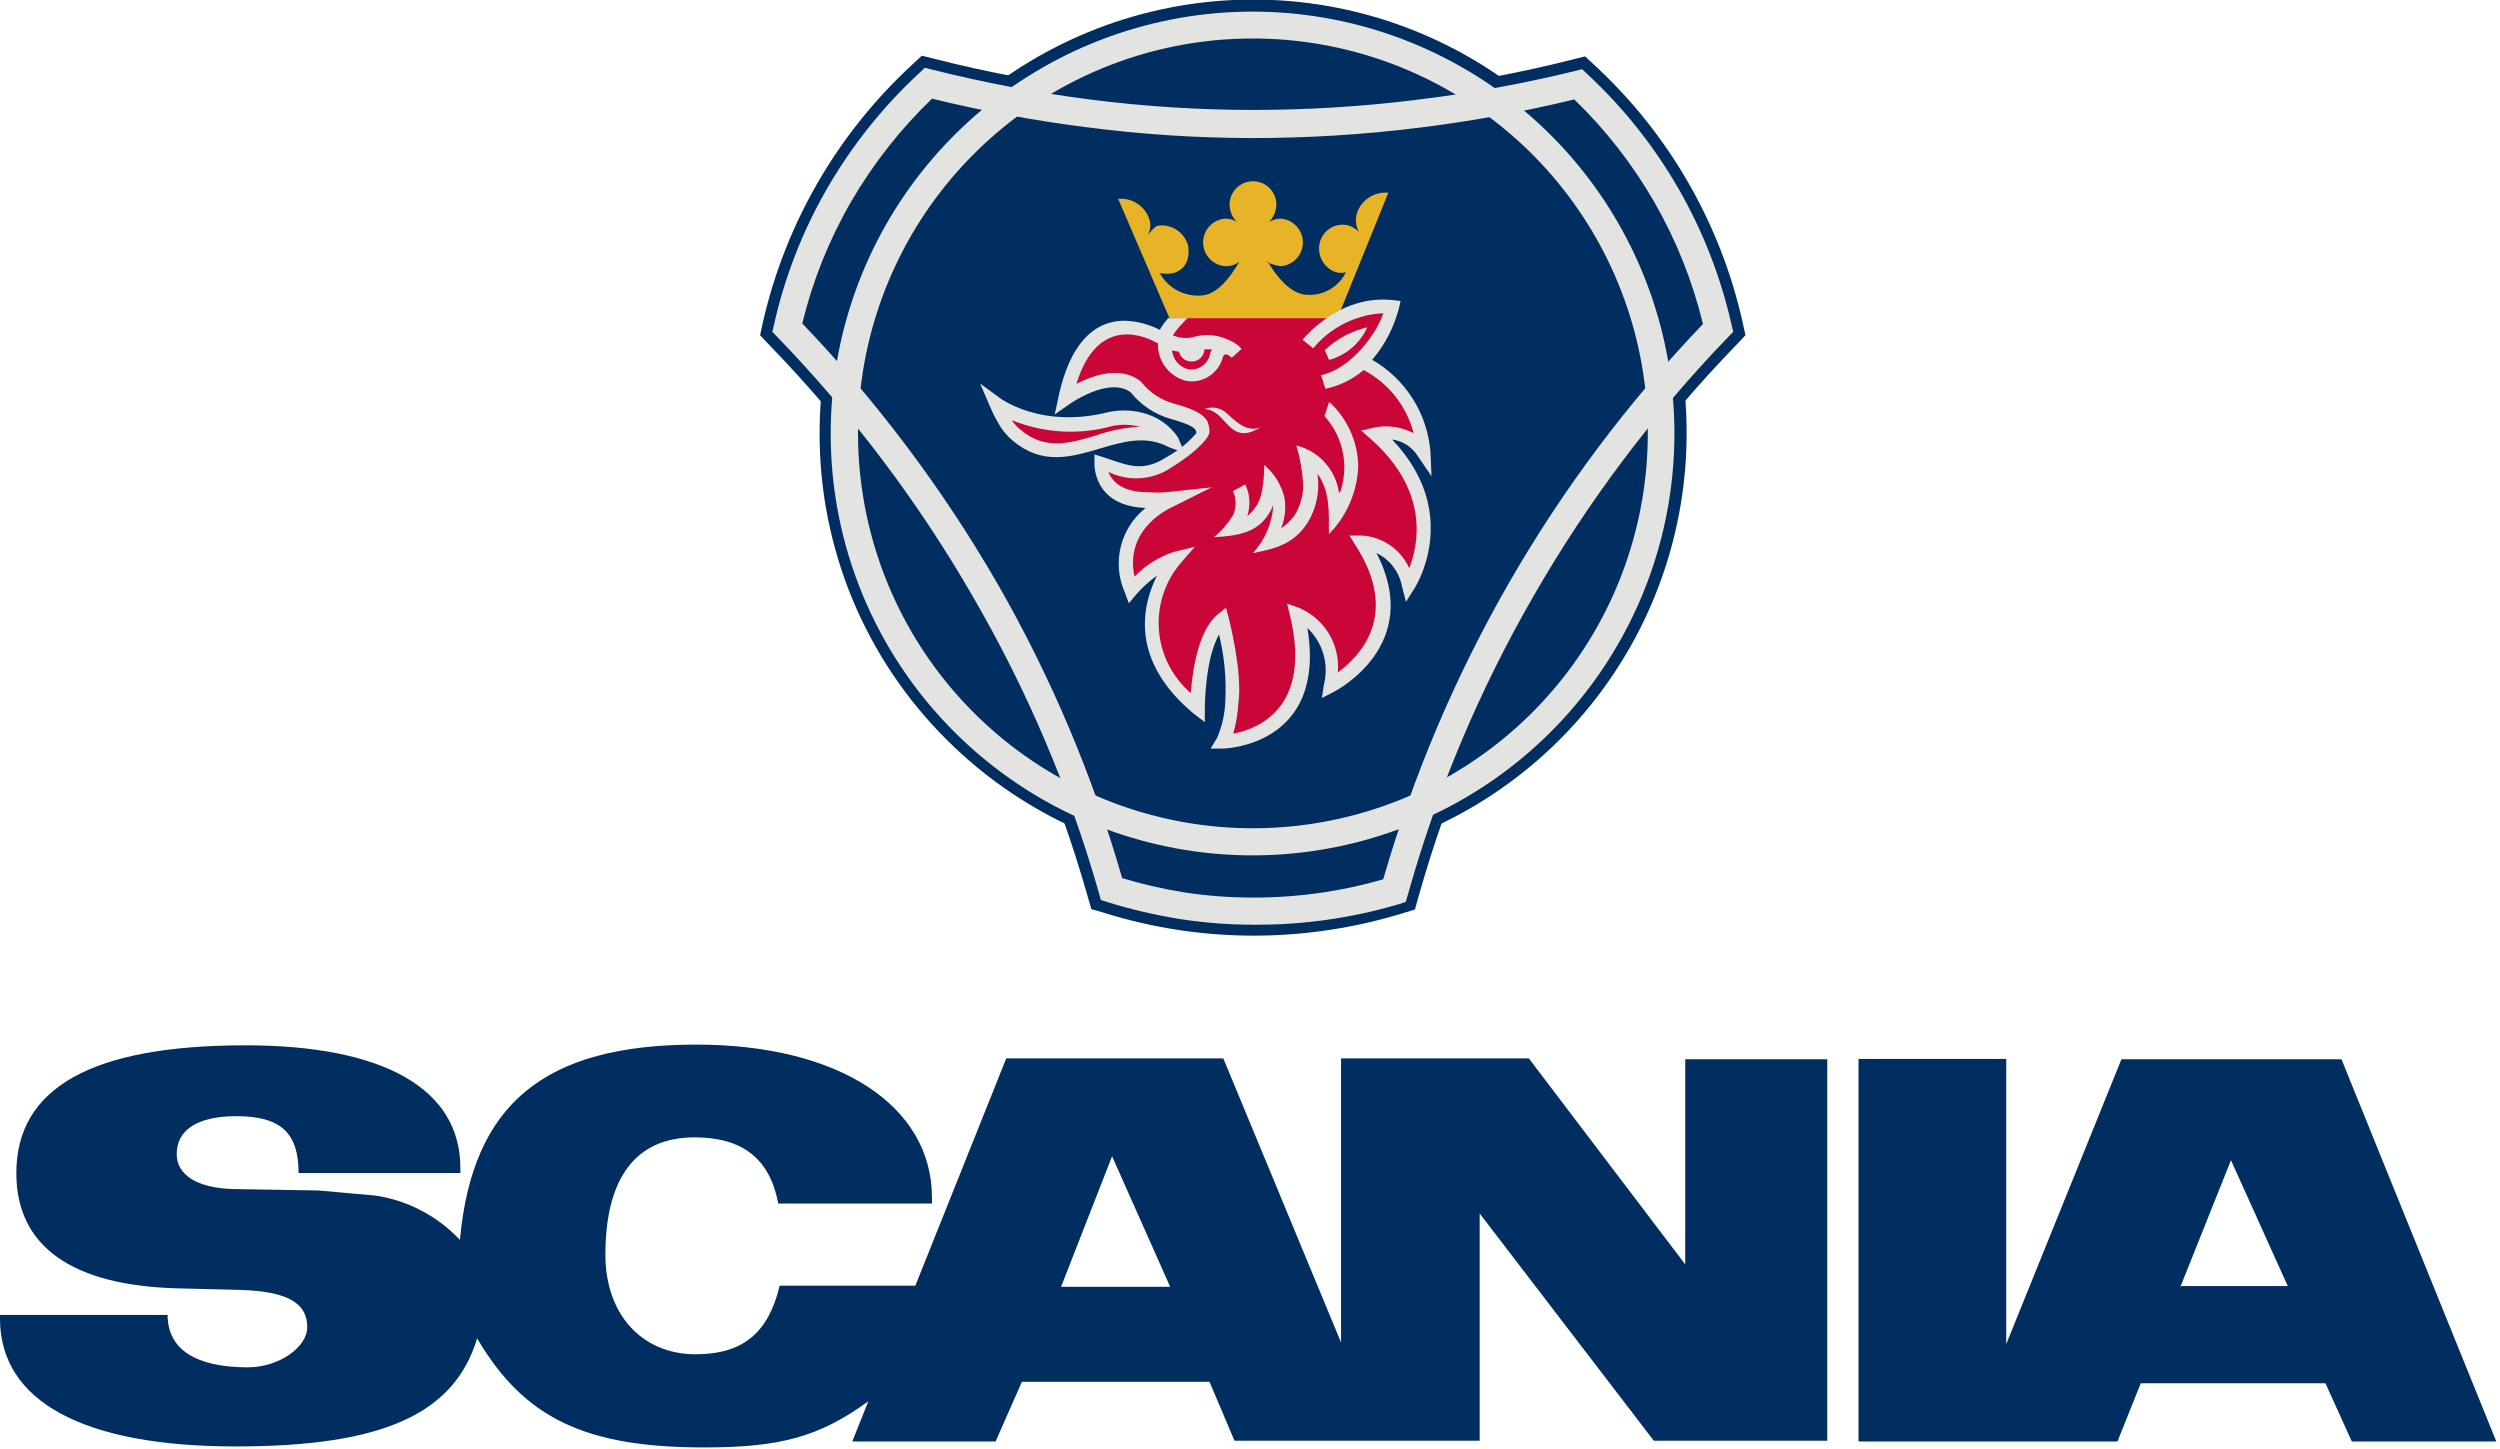
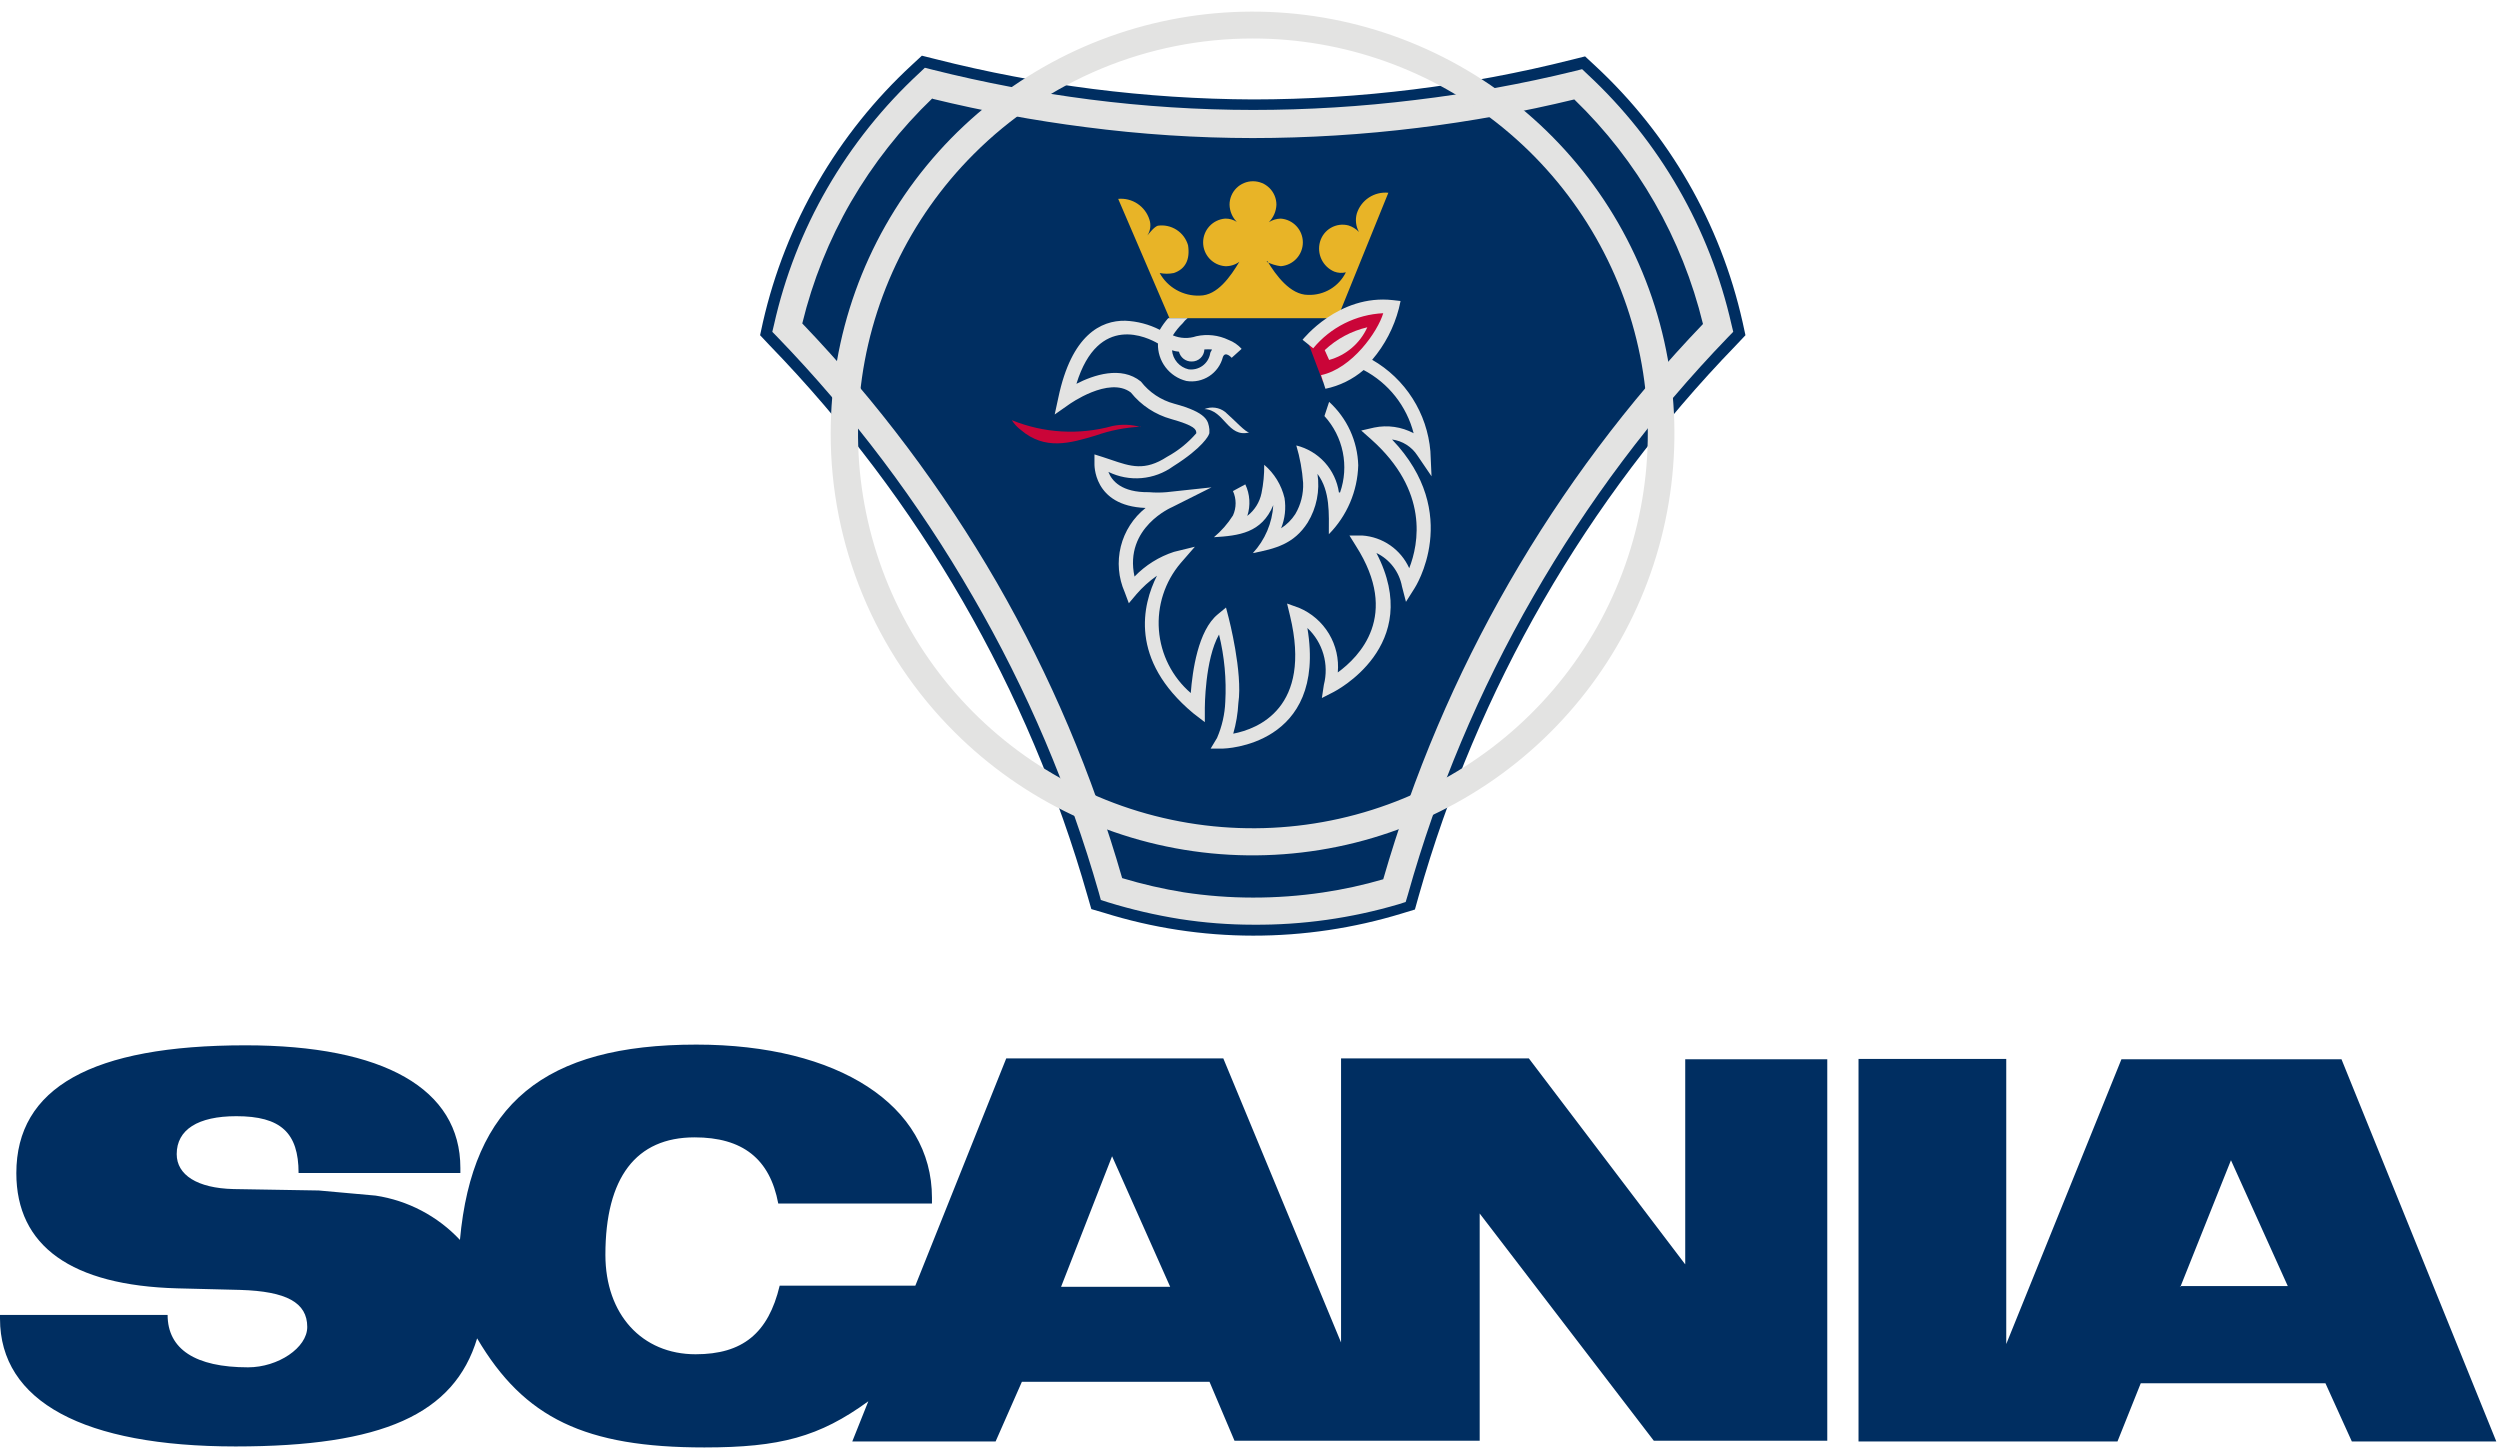
<svg xmlns="http://www.w3.org/2000/svg" width="176" height="102" viewBox="0 0 176 102" fill="none">
  <path fill-rule="evenodd" clip-rule="evenodd" d="M88.22 7C95.79 6.995 103.331 6.054 110.67 4.2L111.59 3.97L112.28 4.61C117.498 9.44 121.125 15.742 122.68 22.68L122.88 23.6L122.22 24.3C111.674 35.184 103.994 48.516 99.87 63.1L99.61 64.03L98.69 64.31C95.297 65.347 91.768 65.872 88.22 65.87C84.659 65.867 81.119 65.324 77.72 64.26L76.83 64L76.57 63.1C72.421 48.516 64.725 35.186 54.17 24.3L53.51 23.6L53.71 22.68C55.3 15.718 58.96 9.401 64.21 4.56L64.9 3.92L65.82 4.15C73.142 6.013 80.665 6.97 88.22 7Z" fill="#002E61" />
-   <path fill-rule="evenodd" clip-rule="evenodd" d="M57.7 30.52C57.693 23.458 60.135 16.611 64.61 11.148C69.085 5.685 75.317 1.943 82.242 0.559C89.168 -0.824 96.358 0.237 102.589 3.562C108.82 6.887 113.704 12.27 116.41 18.793C119.117 25.317 119.477 32.577 117.429 39.336C115.382 46.094 111.054 51.934 105.183 55.86C99.312 59.785 92.262 61.553 85.234 60.862C78.205 60.171 71.634 57.064 66.64 52.07C63.801 49.246 61.549 45.888 60.014 42.189C58.48 38.49 57.693 34.524 57.7 30.52Z" fill="#002E61" />
  <path d="M65.66 6.9C63.412 9.057 61.477 11.517 59.91 14.21C58.365 16.885 57.21 19.768 56.48 22.77C61.754 28.279 66.35 34.399 70.17 41C73.947 47.556 76.912 54.548 79 61.82C80.423 62.248 81.873 62.583 83.34 62.82C84.948 63.065 86.573 63.189 88.2 63.19C89.85 63.193 91.498 63.072 93.13 62.83C94.566 62.618 95.987 62.308 97.38 61.9C101.605 47.238 109.33 33.823 119.89 22.81C118.427 16.789 115.286 11.306 110.83 7C107.205 7.878 103.532 8.546 99.83 9C95.968 9.477 92.081 9.718 88.19 9.72C84.257 9.716 80.329 9.459 76.43 8.95C72.795 8.487 69.19 7.819 65.63 6.95L65.66 6.9ZM58.24 13.25C59.984 10.233 62.171 7.496 64.73 5.13L65.11 4.77L65.62 4.9C69.269 5.817 72.969 6.518 76.7 7C80.52 7.491 84.368 7.738 88.22 7.74C92.031 7.74 95.838 7.506 99.62 7.04C103.408 6.588 107.165 5.907 110.87 5L111.38 4.87L111.76 5.23C116.841 9.949 120.376 16.095 121.9 22.86L122.02 23.36L121.66 23.73C116.351 29.232 111.743 35.368 107.94 42C104.134 48.605 101.167 55.66 99.11 63L98.96 63.5L98.46 63.66C95.136 64.641 91.686 65.127 88.22 65.1C86.496 65.099 84.774 64.965 83.07 64.7C81.354 64.426 79.66 64.032 78 63.52L77.5 63.36L77.36 62.85C75.28 55.559 72.301 48.555 68.49 42C64.669 35.369 60.048 29.233 54.73 23.73L54.37 23.36L54.49 22.86C55.244 19.485 56.508 16.244 58.24 13.25Z" fill="#E3E3E2" />
  <path d="M58.48 30.52C58.48 23.649 60.862 16.99 65.22 11.678C69.579 6.366 75.645 2.73 82.384 1.389C89.123 0.048 96.119 1.085 102.179 4.324C108.239 7.563 112.989 12.802 115.619 19.151C118.248 25.498 118.596 32.562 116.602 39.138C114.607 45.713 110.395 51.394 104.682 55.212C98.969 59.029 92.109 60.748 85.27 60.075C78.432 59.402 72.039 56.379 67.18 51.52C64.419 48.765 62.229 45.491 60.736 41.888C59.243 38.284 58.477 34.421 58.48 30.52ZM68.55 10.85C64.001 15.398 61.17 21.383 60.539 27.784C59.908 34.185 61.517 40.608 65.091 45.956C68.665 51.304 73.983 55.248 80.139 57.114C86.294 58.98 92.907 58.654 98.849 56.192C104.791 53.729 109.696 49.281 112.726 43.608C115.757 37.934 116.726 31.385 115.469 25.076C114.212 18.768 110.806 13.091 105.831 9.012C100.857 4.934 94.623 2.707 88.19 2.71C84.542 2.708 80.929 3.425 77.559 4.822C74.188 6.219 71.127 8.268 68.55 10.85Z" fill="#E3E3E2" />
-   <path d="M78.09 29C79.014 28.815 79.97 28.88 80.86 29.19C81.702 29.491 82.426 30.051 82.93 30.79L83.4 31.89L82.31 31.49C80.68 30.61 79.04 31.1 77.43 31.58C75.38 32.18 73.38 32.78 71.28 31.01C70.872 30.671 70.532 30.257 70.28 29.79C70.05 29.394 69.847 28.983 69.67 28.56L69 27L70.36 28C70.36 28 73.27 30.24 78.07 29H78.09Z" fill="#E3E3E2" />
-   <path fill-rule="evenodd" clip-rule="evenodd" d="M87.55 21C85.55 21 83.61 21.39 82.87 22.44C82.43 22.832 82.088 23.322 81.87 23.87C81.87 23.87 76.65 20.35 75 28.08C75 28.08 78.17 25.81 80 27.29C80.662 28.128 81.578 28.728 82.61 29C84.92 29.62 84.61 30.08 84.76 30.56C84.76 30.56 84.46 31.28 82.46 32.56C80.46 33.84 79.36 33.23 77.54 32.64C77.54 32.64 77.42 35.33 81.03 35.28C81.463 35.318 81.897 35.318 82.33 35.28C82.33 35.28 78 37.07 79.64 41.52C80.472 40.525 81.552 39.766 82.77 39.32C82.77 39.32 78.08 44.65 84.28 49.84C84.28 49.84 84.28 45.08 86.04 43.62C86.04 43.62 87.04 47.41 86.71 49.49C86.673 50.442 86.456 51.379 86.07 52.25C86.07 52.25 93.42 52.1 91.32 43.25C91.32 43.25 94.26 44.25 93.65 48.25C93.65 48.25 100.25 44.95 95.9 38.17C96.7 38.232 97.456 38.562 98.046 39.106C98.635 39.65 99.024 40.377 99.15 41.17C99.15 41.17 102.68 35.71 96.85 30.52C97.48 30.376 98.138 30.421 98.743 30.648C99.347 30.876 99.872 31.276 100.25 31.8C100.144 30.512 99.716 29.272 99.005 28.194C98.294 27.116 97.322 26.234 96.18 25.63C95.29 25.14 96.69 23.71 96.33 22.91L87.55 21Z" fill="#CA0538" />
  <path fill-rule="evenodd" clip-rule="evenodd" d="M92.11 24.22C92.11 24.22 94.49 21.22 98.05 21.61C98.05 21.61 97.05 26.06 93.13 26.88L92.13 24.22H92.11Z" fill="#CA0538" />
  <path fill-rule="evenodd" clip-rule="evenodd" d="M93.26 24.65C94.101 23.858 95.136 23.303 96.26 23.04C96.008 23.598 95.637 24.093 95.172 24.49C94.707 24.888 94.16 25.178 93.57 25.34L93.26 24.65Z" fill="#E3E3E2" />
-   <path fill-rule="evenodd" clip-rule="evenodd" d="M86.25 29C86.046 28.841 85.803 28.739 85.547 28.704C85.291 28.669 85.029 28.702 84.79 28.8C86.2 28.85 86.43 30.85 87.96 30.44C88.234 30.361 88.494 30.239 88.73 30.08C87.73 30.49 86.91 29.57 86.25 29Z" fill="#E3E3E2" />
+   <path fill-rule="evenodd" clip-rule="evenodd" d="M86.25 29C86.046 28.841 85.803 28.739 85.547 28.704C85.291 28.669 85.029 28.702 84.79 28.8C86.2 28.85 86.43 30.85 87.96 30.44C87.73 30.49 86.91 29.57 86.25 29Z" fill="#E3E3E2" />
  <path fill-rule="evenodd" clip-rule="evenodd" d="M94.26 34.67C94.146 33.883 93.799 33.147 93.265 32.557C92.731 31.968 92.032 31.551 91.26 31.36C91.517 32.219 91.678 33.105 91.74 34C91.771 34.768 91.58 35.528 91.19 36.19C90.932 36.591 90.591 36.932 90.19 37.19C90.462 36.515 90.545 35.779 90.43 35.06C90.214 34.148 89.713 33.328 89 32.72C89.009 33.392 88.945 34.062 88.81 34.72C88.679 35.356 88.324 35.924 87.81 36.32C88.049 35.589 87.999 34.795 87.67 34.1L86.8 34.57C86.923 34.84 86.987 35.133 86.987 35.43C86.987 35.727 86.923 36.02 86.8 36.29C86.436 36.867 85.984 37.383 85.46 37.82C87.22 37.71 88.82 37.53 89.64 35.56C89.565 36.819 89.056 38.014 88.2 38.94C89.77 38.63 91.09 38.31 92.06 36.79C92.686 35.764 92.931 34.549 92.75 33.36C93.66 34.58 93.55 36.17 93.55 37.61C94.829 36.314 95.569 34.581 95.62 32.76C95.597 31.915 95.403 31.084 95.051 30.316C94.698 29.548 94.195 28.859 93.57 28.29L93.24 29.29C93.891 30.004 94.338 30.881 94.531 31.828C94.725 32.776 94.659 33.757 94.34 34.67H94.26Z" fill="#E3E3E2" />
  <path d="M80.32 30.07C79.67 29.881 78.983 29.853 78.32 29.99C75.976 30.641 73.483 30.497 71.23 29.58C71.401 29.846 71.618 30.08 71.87 30.27C73.57 31.72 75.34 31.2 77.14 30.66C78.158 30.301 79.222 30.093 80.3 30.04L80.32 30.07Z" fill="#CA0538" />
  <path fill-rule="evenodd" clip-rule="evenodd" d="M89.22 18.38C89.83 19.38 90.83 20.76 92.09 20.76C92.639 20.78 93.183 20.64 93.655 20.358C94.127 20.076 94.507 19.663 94.75 19.17C94.478 19.238 94.192 19.221 93.93 19.12C93.536 18.951 93.218 18.645 93.034 18.259C92.85 17.872 92.813 17.432 92.93 17.02C93.047 16.605 93.322 16.252 93.696 16.037C94.069 15.822 94.512 15.762 94.93 15.87C95.212 15.958 95.467 16.116 95.67 16.33C95.452 15.933 95.398 15.466 95.52 15.03C95.667 14.569 95.967 14.172 96.371 13.907C96.775 13.641 97.259 13.522 97.74 13.57L94.16 22.4H82.33L78.72 14C79.198 13.955 79.678 14.075 80.078 14.341C80.478 14.607 80.776 15.002 80.92 15.46C80.982 15.646 81 15.843 80.974 16.037C80.948 16.231 80.878 16.417 80.77 16.58C80.95 16.38 81.23 15.99 81.51 15.89C81.972 15.824 82.442 15.927 82.834 16.181C83.225 16.434 83.512 16.821 83.64 17.27C83.79 18.27 83.46 18.94 82.64 19.22C82.31 19.287 81.97 19.287 81.64 19.22C81.916 19.721 82.326 20.135 82.824 20.415C83.322 20.696 83.889 20.833 84.46 20.81C85.71 20.81 86.63 19.46 87.25 18.43C86.96 18.642 86.609 18.751 86.25 18.74C85.828 18.707 85.434 18.517 85.147 18.206C84.859 17.896 84.7 17.488 84.7 17.065C84.7 16.642 84.859 16.234 85.147 15.924C85.434 15.613 85.828 15.423 86.25 15.39C86.54 15.383 86.826 15.463 87.07 15.62C86.752 15.296 86.57 14.864 86.56 14.41C86.56 13.972 86.734 13.553 87.043 13.243C87.353 12.934 87.772 12.76 88.21 12.76C88.648 12.76 89.067 12.934 89.377 13.243C89.686 13.553 89.86 13.972 89.86 14.41C89.843 14.872 89.654 15.311 89.33 15.64C89.582 15.481 89.872 15.395 90.17 15.39C90.592 15.423 90.986 15.613 91.273 15.924C91.561 16.234 91.721 16.642 91.721 17.065C91.721 17.488 91.561 17.896 91.273 18.206C90.986 18.517 90.592 18.707 90.17 18.74C89.821 18.696 89.483 18.591 89.17 18.43L89.22 18.38Z" fill="#E8B427" />
  <path d="M85.31 24.6C85.137 24.59 84.963 24.59 84.79 24.6C84.782 24.832 84.683 25.051 84.515 25.21C84.346 25.369 84.122 25.455 83.89 25.45C83.685 25.453 83.486 25.387 83.324 25.261C83.162 25.136 83.048 24.959 83 24.76C82.833 24.746 82.669 24.713 82.51 24.66C82.537 24.977 82.664 25.277 82.873 25.518C83.081 25.759 83.36 25.927 83.67 26C84.013 26.047 84.362 25.962 84.644 25.762C84.927 25.561 85.122 25.26 85.19 24.92C85.19 24.82 85.27 24.72 85.31 24.64V24.6ZM83.61 22.4C83.476 22.502 83.358 22.623 83.26 22.76C82.997 23.015 82.766 23.3 82.57 23.61C83.094 23.832 83.681 23.853 84.22 23.67C84.984 23.5 85.784 23.591 86.49 23.93C86.843 24.064 87.158 24.279 87.41 24.56L86.71 25.19C86.71 25.19 86.26 24.68 86.09 25.14C85.95 25.691 85.608 26.169 85.132 26.48C84.656 26.791 84.081 26.913 83.52 26.82C82.934 26.676 82.416 26.335 82.052 25.854C81.688 25.374 81.5 24.783 81.52 24.18C80.82 23.77 77.33 22 75.78 27.02C76.97 26.41 78.93 25.73 80.32 26.86C80.909 27.621 81.731 28.169 82.66 28.42C84.99 29.05 85.06 29.63 85.14 30.22C85.134 30.263 85.134 30.307 85.14 30.35V30.5L85.08 30.64C85.08 30.64 84.71 31.5 82.59 32.83C81.937 33.303 81.168 33.589 80.364 33.658C79.561 33.727 78.754 33.575 78.03 33.22C78.27 33.85 78.96 34.68 80.89 34.65C81.299 34.685 81.711 34.685 82.12 34.65L85.29 34.31L82.52 35.7C82.52 35.7 79.12 37.13 79.87 40.59C80.64 39.791 81.595 39.193 82.65 38.85L84.12 38.49L83.12 39.64C82.006 40.95 81.455 42.647 81.588 44.361C81.721 46.076 82.527 47.668 83.83 48.79C83.95 47.24 84.34 44.39 85.73 43.25L86.31 42.77L86.5 43.5C86.5 43.5 87.5 47.34 87.18 49.5C87.142 50.228 87.022 50.949 86.82 51.65C88.54 51.32 92.38 49.85 90.82 43.36L90.61 42.49L91.45 42.79C92.329 43.16 93.068 43.8 93.559 44.619C94.05 45.437 94.267 46.39 94.18 47.34C95.69 46.24 98.59 43.34 95.46 38.44L95 37.7H95.9C96.608 37.748 97.29 37.987 97.873 38.392C98.456 38.797 98.918 39.353 99.21 40C99.88 38.29 100.61 34.56 96.53 30.93L95.83 30.31L96.74 30.1C97.685 29.904 98.668 30.046 99.52 30.5C99.276 29.554 98.837 28.669 98.231 27.902C97.625 27.136 96.865 26.505 96 26.05C95.229 26.71 94.304 27.165 93.31 27.37L93 26.41C95.18 25.95 97 23.34 97.38 22.05C96.432 22.096 95.504 22.34 94.655 22.765C93.806 23.191 93.055 23.788 92.45 24.52L91.7 23.92C91.7 23.92 94.24 20.69 98.07 21.13L98.6 21.19L98.48 21.72C98.135 23.05 97.492 24.285 96.6 25.33C97.753 25.992 98.728 26.924 99.442 28.046C100.156 29.167 100.588 30.445 100.7 31.77L100.78 33.53L99.78 32.06C99.582 31.756 99.32 31.499 99.012 31.305C98.705 31.112 98.36 30.988 98 30.94C103 36.17 99.59 41.41 99.58 41.42L98.98 42.37L98.7 41.29C98.607 40.783 98.395 40.305 98.082 39.895C97.769 39.485 97.364 39.154 96.9 38.93C100.32 45.5 93.9 48.7 93.9 48.71L93.06 49.14L93.2 48.21C93.383 47.501 93.371 46.755 93.167 46.051C92.963 45.348 92.574 44.712 92.04 44.21C93.43 52.55 86.14 52.7 86.11 52.7H85.23L85.68 51.95C86.028 51.146 86.225 50.285 86.26 49.41C86.348 47.817 86.2 46.22 85.82 44.67C84.82 46.43 84.82 49.83 84.82 49.84V50.84L84 50.21C79.49 46.44 80.42 42.58 81.45 40.53C80.914 40.905 80.427 41.345 80 41.84L79.47 42.47L79.18 41.69C78.735 40.678 78.638 39.547 78.904 38.474C79.17 37.401 79.784 36.447 80.65 35.76C76.91 35.62 77.05 32.63 77.05 32.62V31.99L77.65 32.18L78.22 32.37C79.6 32.84 80.59 33.18 82.16 32.16C82.941 31.735 83.639 31.173 84.22 30.5C84.22 30.24 84.15 29.98 82.45 29.5C81.331 29.19 80.337 28.536 79.61 27.63C78.07 26.46 75.26 28.47 75.25 28.48L74.25 29.18L74.51 27.98C75.44 23.57 77.51 22.55 79.22 22.58C80.067 22.616 80.895 22.834 81.65 23.22C81.819 22.928 82.017 22.653 82.24 22.4H83.61Z" fill="#E3E3E2" />
  <path fill-rule="evenodd" clip-rule="evenodd" d="M164.84 74.57H149.35L141.24 94.62V74.55H130.84V101.48H149.07L150.71 97.38H163.71L165.57 101.48H175.74L164.84 74.57ZM118.63 89L107.63 74.51H94.41V94.51L86.12 74.51H70.84L64.44 90.51H54.89C54.09 93.86 52.28 95.34 48.97 95.34C45.19 95.34 42.62 92.53 42.62 88.34C42.62 82.89 44.78 80.07 48.9 80.07C52.28 80.07 54.2 81.58 54.79 84.73H65.61V84.32C65.61 77.82 59.03 73.54 49.02 73.54C38.32 73.54 33.25 77.71 32.38 87.29C30.807 85.612 28.714 84.513 26.44 84.17L22.44 83.81L16.44 83.71C13.88 83.65 12.44 82.71 12.44 81.25C12.44 79.53 13.93 78.58 16.64 78.58C19.76 78.58 21.02 79.74 21.02 82.58H32.41V82.22C32.41 76.66 27.03 73.59 17.28 73.59C6.45 73.59 1.15 76.59 1.15 82.59C1.15 87.73 5.04 90.5 12.49 90.7L16.92 90.81C20.17 90.91 21.63 91.7 21.63 93.42C21.63 94.88 19.58 96.26 17.46 96.26C13.75 96.26 11.8 94.98 11.8 92.57H0V92.83C0 98.67 5.89 101.83 16.59 101.83C26.91 101.83 31.98 99.57 33.59 94.22C36.9 99.85 41.2 101.9 49.59 101.9C54.91 101.9 57.68 101.16 61.13 98.65L60 101.48H70.09L71.94 97.28H85.15L86.91 101.43H104.17V85.43L116.43 101.43H128.64V74.57H118.64V89H118.63ZM153.5 90.59L157.06 81.68L161.06 90.54H153.46L153.5 90.59ZM74.7 90.59L78.29 81.4L82.38 90.59H74.7Z" fill="#002E61" />
</svg>